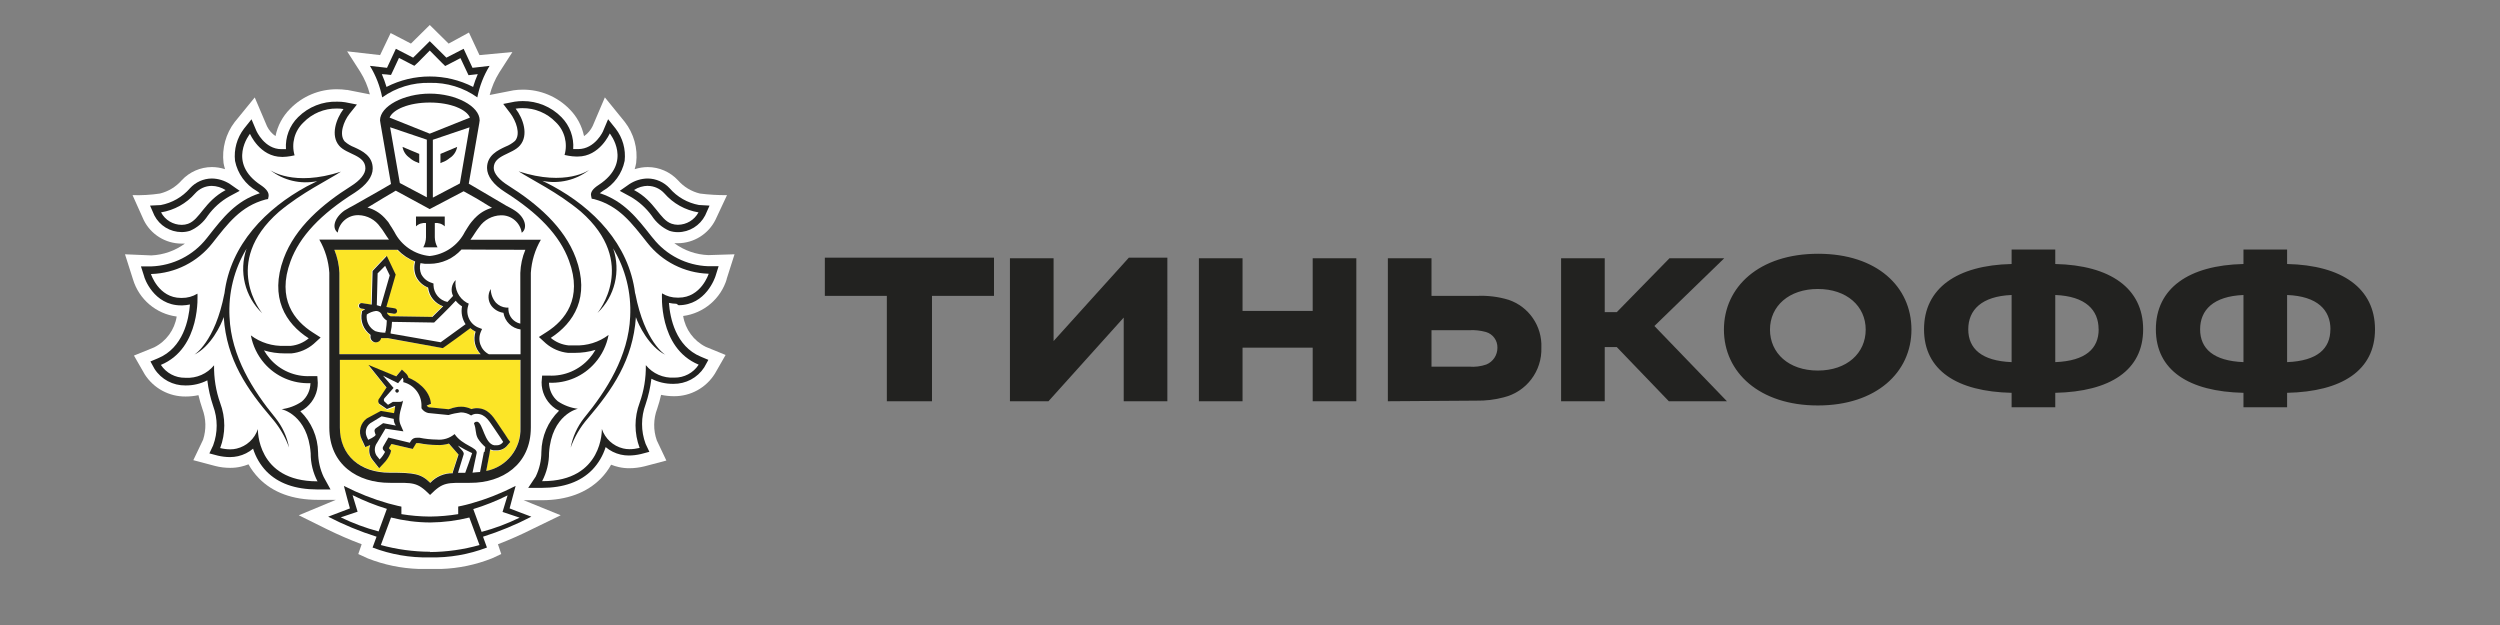
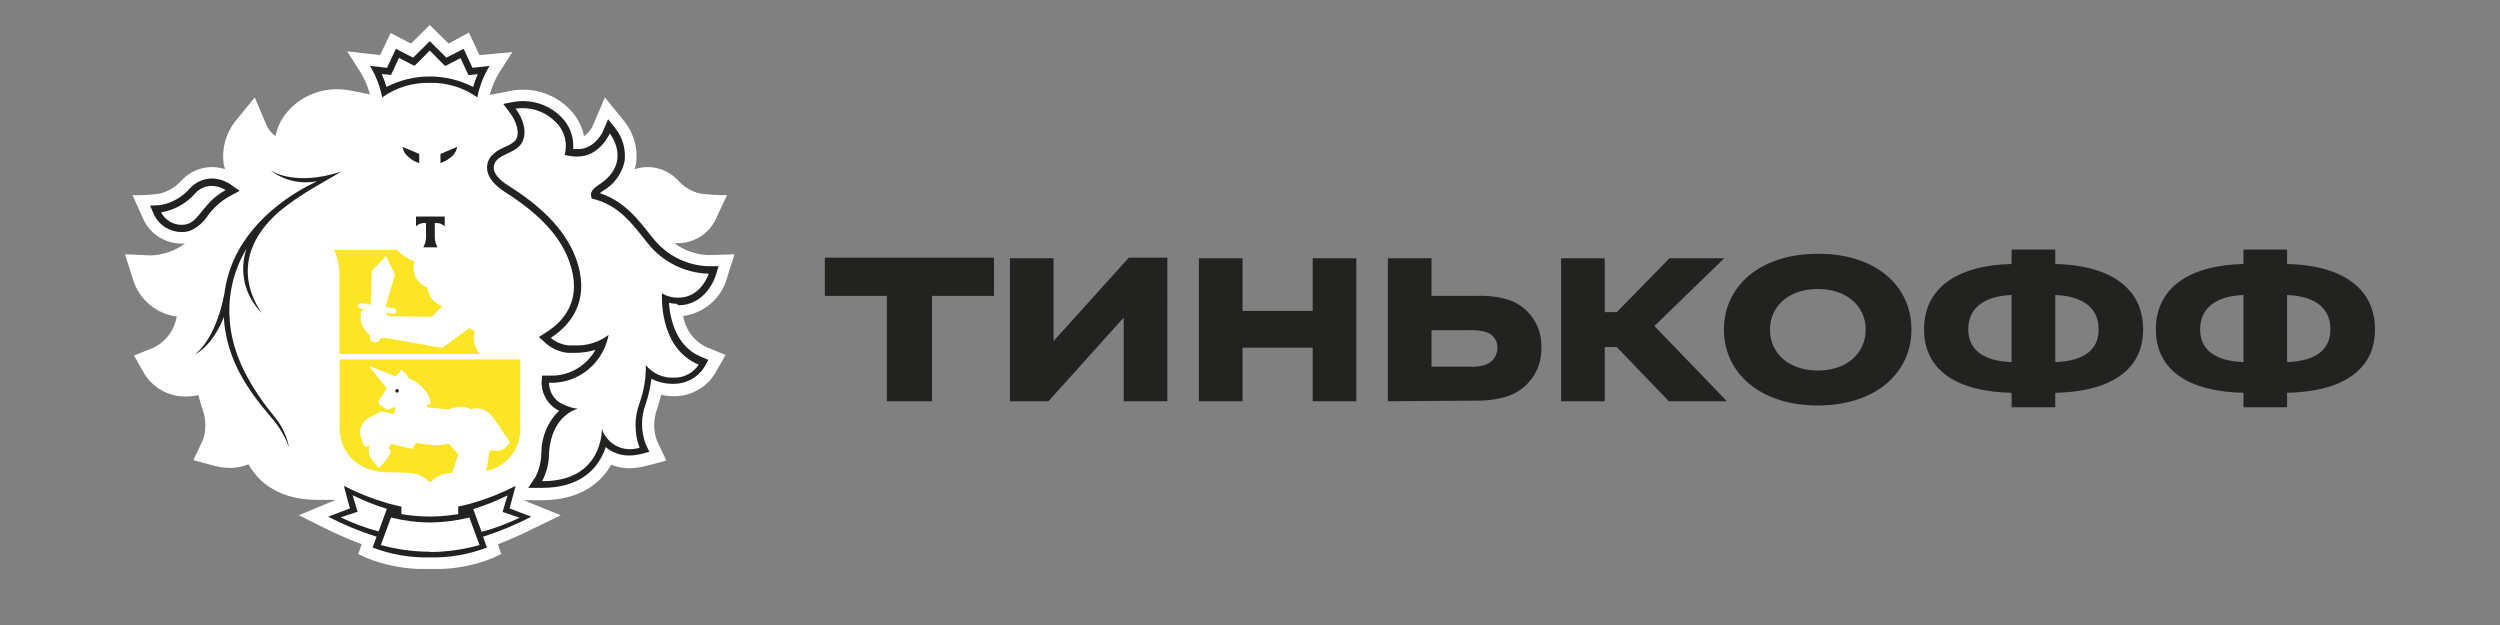
<svg xmlns="http://www.w3.org/2000/svg" viewBox="0 0 200 50">
  <rect x="0" y="0" width="200" height="50" fill="#808080" stroke="none" />
  <path fill="#fff" d="M58.118 22.366l.644-2.023-2.095.066c-.981-.036-1.926-.367-2.721-.951h.283c1.276-.006 2.444-.735 3.01-1.878l.921-1.968c-.722.006-1.445-.036-2.161-.127-.686-.163-1.3-.536-1.764-1.065-.626-.668-1.493-1.048-2.408-1.054-.355 0-.71.06-1.054.169.048-.163.09-.325.12-.494.144-1.174-.187-2.36-.915-3.293L48.39 7.791l-.975 2.288c-.157.325-.391.608-.692.813-.169-.819-.566-1.565-1.156-2.155-.987-1.011-2.342-1.577-3.756-1.565-.247 0-.494.018-.734.054l-1.902.373c.163-.638.421-1.246.771-1.806l1.048-1.631-2.637.247-.843-1.806-1.625.885L34.381 2l-1.505 1.487-1.625-.843-.843 1.764-2.637-.301 1.048 1.637c.349.56.608 1.168.771 1.806l-1.806-.355h-.06c-.253-.036-.506-.054-.759-.054-1.415-.012-2.769.554-3.756 1.565-.596.596-1.005 1.355-1.168 2.185-.289-.199-.524-.469-.68-.789l-.981-2.306-1.601 1.963c-.716.933-1.036 2.113-.897 3.281.03.169.072.331.12.494-.343-.108-.698-.169-1.054-.169-.915.006-1.782.385-2.408 1.054-.458.524-1.065.897-1.746 1.065-.722.108-1.457.15-2.191.127l.897 1.999c.566 1.144 1.734 1.872 3.01 1.878h.283c-.783.572-1.716.903-2.685.945L10 20.343l.644 2.023c.482 1.583 1.848 2.745 3.492 2.956-.169 1.066-.843 1.987-1.806 2.468l-1.613.656.867 1.511c.716 1.114 1.95 1.776 3.269 1.764.343 0 .686-.036 1.023-.108.084.367.193.734.313 1.09.301.795.319 1.662.06 2.468l-.783 1.643 1.752.464c.391.102.801.15 1.204.15.289 0 .572-.03.855-.096.205-.048.409-.108.602-.187.223.403.506.777.825 1.108 1.12 1.15 2.709 1.734 4.726 1.734h1.439l-2.968 1.234 2.252 1.114c.909.446 1.836.849 2.781 1.204l-.271.783.777.355c1.288.506 2.655.789 4.04.837h1.848c1.379-.048 2.739-.337 4.021-.843l.752-.349-.265-.783c.957-.367 1.896-.783 2.811-1.246l2.209-1.072-2.962-1.204h1.445c2.017 0 3.612-.602 4.726-1.734.325-.331.602-.704.825-1.108.193.078.397.139.602.187.283.066.566.096.855.096.403 0 .813-.054 1.204-.15l1.758-.464-.764-1.613c-.289-.819-.277-1.716.03-2.529.126-.367.229-.74.313-1.114.337.072.686.108 1.03.108 1.33.012 2.571-.674 3.275-1.806l.855-1.493-1.589-.65c-.963-.482-1.637-1.403-1.806-2.468 1.643-.217 3.01-1.373 3.492-2.962l-.024.048z" />
  <path fill="#FCE527" d="M41.617 28.759H27.169v5.418c0 2.228 1.607 3.612 3.985 3.612 1.987 0 2.51.078 3.245.813.464-.5 1.12-.783 1.806-.771v-.084l.458-1.409-.777-.849c-.313.096-.638.133-.963.114-.488-.006-.969-.054-1.445-.15h-.15c-.066 0-.066 0-.084.036l-.09.15-.163.271-.313-.072-1.391-.325-.193.313v.036l.169.187-.072.241c-.126.295-.307.56-.536.789l-.349.373-.319-.397-.235-.295c-.253-.331-.313-.764-.169-1.156l-.391.163-.175-.385-.096-.271c-.247-.572-.06-1.234.439-1.595l1.12-.602 1.066.211c0-.102.066-.469.096-.56h-.06l-.602.229-.602-.409c-.12-.12-.126-.319 0-.446l.572-.867-1.451-1.806 2.173.855.15-.181.301-.361.343.325c.09.09.15.199.181.325.602.241 1.716.945 1.806 2.089l-.343.139c.042.06.096.108.163.139l1.589.157.144-.042c.271-.102.56-.157.849-.163.289 0 .572.066.831.193.114-.042.241-.066.361-.072h.078c.849 0 1.276.638 1.613 1.144l.175.253c.295.421.686 1.035.704 1.06l.175.271-.217.253c-.199.265-.512.415-.843.415-.096.006-.193.006-.289 0-.084-.018-.169-.042-.253-.078 0 .084 0 .187-.048.271l-.247 1.421c1.637-.331 2.793-1.8 2.727-3.474l-.006-5.442zM27.151 28.32h11.252c-.458-.482-.614-1.174-.409-1.806-.15-.072-.295-.169-.421-.277-.44.325-1.806 1.3-2.131 1.547l-.072.048-4.419-.783h-.09c-.144.006-.289.006-.433 0-.042.199-.217.337-.415.337h-.072c-.235-.042-.397-.265-.361-.5v-.096c-.572-.409-.843-1.12-.692-1.806v-.078l.066-.048s.084-.06.199-.126l-.319-.048c-.12-.024-.199-.132-.181-.253.018-.12.126-.199.247-.181h.006l.765.12.072-2.691 1.138-1.204.71 1.493-.747 2.589.674.108c.12.024.199.133.181.253-.018.108-.108.181-.217.181h-.036l-.548-.09v.042c.06.108.151.193.265.247l3.365.054.861-.849c-.656-.229-1.126-.807-1.204-1.499-.421-.163-.764-.476-.957-.879-.163-.379-.193-.807-.078-1.204-.53-.211-1.011-.53-1.403-.939h-4.997c.241.59.379 1.216.403 1.848v6.49z" />
  <g fill="#222220">
    <path d="M65.987 23.672h4.96v8.428h3.612v-8.428h4.961V20.614H65.987v3.058zM84.287 27.284v-6.622h-3.492v11.438h3.082l6.02-6.694v6.694h3.492V20.614h-3.082l-6.02 6.67zM105.015 24.876h-5.611v-4.214h-3.492v11.438h3.492V27.814h5.611v4.286h3.491V20.662h-3.491v4.214zM120.685 23.985c-.825-.253-1.692-.355-2.553-.313h-3.612v-3.01h-3.491v11.438l7.079-.048c.741.012 1.475-.072 2.192-.265 1.818-.446 3.07-2.101 3.01-3.973.072-1.716-.994-3.281-2.625-3.829zm-1.782 5.177c-.44.15-.909.211-1.373.169h-3.01v-2.914h3.01c.452-.03.909.024 1.349.144.554.163.927.674.915 1.252.006.59-.343 1.126-.891 1.349zM137.938 20.662h-4.382l-4.214 4.31h-.963v-4.31h-3.492v11.438h3.492v-4.334h.963l4.166 4.334h4.647l-5.803-6.02 5.586-5.418z" />
    <path d="M145.452 20.301c-4.72 0-7.538 2.649-7.538 6.068s2.842 6.068 7.513 6.068c4.672 0 7.489-2.649 7.489-6.068s-2.745-6.068-7.464-6.068zm-.025 9.343c-2.335 0-3.828-1.397-3.828-3.275 0-1.878 1.517-3.251 3.828-3.251 2.312 0 3.829 1.373 3.829 3.251 0 1.878-1.493 3.275-3.829 3.275zM164.421 21.12v-1.156h-3.492v1.156c-4.383.096-7.007 1.95-7.007 5.225 0 3.275 2.624 4.985 7.007 5.081v1.156h3.492v-1.156c4.406-.096 7.031-1.806 7.031-5.081 0-3.275-2.619-5.129-7.031-5.225zm-3.492 7.85c-2.408-.096-3.468-1.084-3.468-2.625 0-1.541 1.06-2.649 3.468-2.745v5.37zm3.492 0V23.6c2.432.096 3.467 1.204 3.467 2.745h.006c0 1.541-1.035 2.529-3.473 2.625zM182.968 21.12v-1.156h-3.491v1.156c-4.383.096-7.008 1.95-7.008 5.225 0 3.275 2.625 4.985 7.008 5.081v1.156h3.491v-1.156c4.407-.096 7.032-1.806 7.032-5.081 0-3.275-2.625-5.129-7.032-5.225zm-3.491 7.85c-2.408-.096-3.468-1.084-3.468-2.625 0-1.541 1.06-2.649 3.468-2.745v5.37zm6.953-2.625c0 1.541-1.029 2.529-3.462 2.625V23.6c2.433.096 3.468 1.204 3.468 2.745h-.006zM31.769 31.125c-.072 0-.139.054-.144.126v.006c-.006.078.054.15.132.157h.006c.084 0 .144-.066.144-.144 0-.084-.06-.144-.138-.144zM31.763 31.119c.006 0 .006.006.006.006.006 0 .006-.006.012-.006h-.018zM41.599 40.992l-.831-.319.229-.861.253-.939c-1.138.584-2.33 1.054-3.558 1.403-.602.169-1.036.247-1.036.247v.608c-.74.12-1.487.187-2.239.193h-.066c-.752-.006-1.499-.072-2.239-.193v-.602s-.44-.084-1.042-.253c-1.228-.349-2.42-.819-3.558-1.403l.247.939.235.861-.837.319-.903.343c1.24.644 2.534 1.18 3.871 1.601l-.319.867c1.451.554 3.004.825 4.557.789h.036c1.553.036 3.106-.235 4.557-.789l-.313-.867c1.331-.421 2.625-.957 3.865-1.601l-.909-.343zm-14.34.397l1.349-.452-.403-1.324c.885.439 1.8.807 2.745 1.096l-.662 1.806c-1.042-.277-2.059-.656-3.028-1.126zm7.158 2.775l-.03-.024c-1.325-.006-2.643-.187-3.919-.536l.813-2.203c1.011.253 2.053.391 3.1.397h.066c1.048-.012 2.089-.144 3.1-.397l.813 2.203c-1.282.361-2.613.548-3.943.56zm4.106-1.613v-.018l-.662-1.806c.945-.289 1.86-.656 2.745-1.096l-.403 1.324 1.367.458c-.975.476-1.999.861-3.046 1.138zM34.381 6.629c1.361-.036 2.697.373 3.805 1.162.175-.891.506-1.746.981-2.522l-1.367.157-.71-1.523-1.379.71-1.33-1.318-1.331 1.318-1.379-.71-.71 1.523-1.367-.157c.476.777.807 1.631.981 2.522 1.108-.789 2.444-1.198 3.805-1.162zm-3.48-.674l.379.042.163-.343.476-1.023.885.458.343.175.277-.253.957-.969.957.969.277.271.343-.175.879-.458.482 1.023.163.343.379-.042.361-.042c-.144.331-.271.674-.373 1.023-2.173-1.114-4.756-1.114-6.929 0-.102-.349-.229-.692-.373-1.023l.355.024zM52.237 19.055l-.163-.199c-1.12-1.427-2.185-2.781-4.088-3.401.078-.066.157-.126.241-.181.903-.512 1.541-1.391 1.746-2.408.102-.921-.157-1.842-.722-2.577l-.602-.752-.379.897c0 .054-.668 1.493-2.017 1.493h-.397c.072-.945-.271-1.878-.939-2.553-.813-.831-1.933-1.294-3.094-1.288-.217 0-.433.018-.644.048l-.921.181.572.753c.446.602.849 1.643.373 2.203-.229.199-.488.355-.771.464-.602.283-1.469.686-1.469 1.698 0 .656.512 1.343 1.433 1.926 2.715 1.722 4.395 3.498 5.123 5.496 1.126 3.046-.343 4.78-1.77 5.695l-.638.409.56.512c.5.427 1.114.692 1.77.758h.548c.56 0 1.114-.078 1.649-.241-.132.235-.295.458-.469.662-.813.945-2.017 1.463-3.263 1.397h-.536l-.042.536c-.006.752.325 1.463.897 1.95.15.132.319.241.5.325-.891.867-1.397 2.053-1.415 3.299 0 .68-.157 1.355-.452 1.969l-.602.903h1.072c1.77 0 3.124-.488 4.064-1.457.488-.512.849-1.132 1.06-1.806.349.295.759.5 1.204.602.211.048.427.072.644.072.325 0 .65-.042.963-.114l.686-.181-.301-.638c-.379-1.017-.379-2.143 0-3.161.223-.662.379-1.349.464-2.047.542.277 1.144.415 1.752.409.999.012 1.932-.482 2.474-1.318l.331-.602-.602-.253c-2.017-.837-2.462-3.088-2.553-4.304.199.042.397.066.602.072l.169.114c2.191 0 2.926-2.233 2.956-2.33l.247-.789h-.825c-1.734-.06-3.353-.879-4.425-2.245zm2.053 4.756h-.084c-.439.006-.873-.114-1.246-.343 0 0-.319 4.353 2.926 5.701v.018c-.427.65-1.162 1.036-1.938 1.023-.879.054-1.728-.319-2.282-.999.018 1.023-.15 2.047-.494 3.01-.44 1.162-.44 2.45 0 3.612-.271.066-.542.102-.819.102-.169 0-.343-.018-.506-.06-.801-.193-1.439-.783-1.698-1.559 0 0 .127 4.178-4.744 4.178h-.036c.367-.698.56-1.475.554-2.264.211-3.088 2.306-3.528 2.306-3.528-.578-.072-1.126-.277-1.607-.602-.44-.367-.692-.909-.704-1.481 1.409.06 2.769-.524 3.69-1.595.554-.632.921-1.403 1.078-2.228-.777.584-1.734.879-2.703.837h-.494c-.524-.054-1.023-.259-1.427-.602 1.854-1.204 3.155-3.263 2.005-6.387-.927-2.504-3.148-4.377-5.382-5.785-.741-.458-1.186-.975-1.186-1.421 0-1.048 1.487-1.078 2.101-1.806.704-.819.265-2.143-.349-2.938.175-.03.355-.042.53-.042 1.005-.012 1.975.391 2.673 1.114.71.674.981 1.692.71 2.631l.325.066c.199.036.397.054.602.06h.132c1.764 0 2.558-1.848 2.558-1.848s1.878 2.312-.885 4.118c-.476.307-.686.602-.602.903l.042.199.199.036c2.005.542 3.01 1.927 4.256 3.498 1.18 1.499 2.962 2.402 4.87 2.468h.036s-.602 1.914-2.408 1.914z" />
-     <path d="M50.425 15.726c.674.385 1.258.909 1.716 1.535.343.53.831.951 1.409 1.204.217.072.452.108.68.108.921 0 1.764-.524 2.185-1.342l.349-.783-.849-.048c-.915-.169-1.74-.638-2.348-1.343-.452-.488-1.084-.771-1.752-.777-.518.006-1.017.163-1.451.44l-.783.548.843.458zm1.409-.861l-.018.006c.512 0 .993.223 1.337.602.704.807 1.667 1.343 2.727 1.517-.325.608-.957.987-1.649.993-.169 0-.337-.03-.5-.084-.975-.331-1.318-1.806-3.01-2.697.331-.217.716-.331 1.114-.337zM50.822 23.486l-.012-.012c-.494-3.973-3.377-6.845-6.586-8.585-.295-.163-.572-.295-.837-.421 1.324.271 2.703-.054 3.768-.885 0 0-1.86 1.367-5.665.126 1.054.686 3.1 1.649 4.973 3.215 4.672 4.106 1.331 8.115 1.331 8.115 1.397-1.324 1.884-3.347 1.258-5.165.987 1.643 1.463 3.546 1.361 5.46-.133 3.155-1.884 5.912-3.69 8.109-.542.692-.915 1.505-1.072 2.372.307-.861.771-1.655 1.373-2.342 1.956-2.294 3.612-4.672 3.847-8.097.205.602 1.036 2.354 2.36 3.01 0 0-1.662-.999-2.408-4.9zM25.899 38.169c-.289-.614-.446-1.288-.452-1.969-.018-1.246-.53-2.432-1.421-3.299.181-.084.349-.193.5-.325.572-.488.903-1.198.897-1.95l-.036-.536h-.542c-1.24.06-2.444-.452-3.257-1.397-.175-.205-.331-.427-.47-.662.536.163 1.09.241 1.649.241h.548c.656-.066 1.276-.331 1.776-.759l.56-.512-.638-.409c-1.433-.915-2.896-2.649-1.77-5.695.728-1.981 2.408-3.769 5.147-5.49.921-.602 1.427-1.27 1.427-1.926 0-1.011-.849-1.415-1.469-1.698-.283-.108-.542-.265-.77-.464-.482-.56-.078-1.625.373-2.203l.602-.753-.927-.181c-.211-.036-.427-.048-.644-.048-1.174-.036-2.306.415-3.136 1.24-.68.668-1.035 1.607-.969 2.559h-.361c-1.355 0-1.993-1.433-2.017-1.493l-.379-.897-.602.753c-.56.734-.819 1.655-.716 2.576.205 1.017.837 1.896 1.74 2.408.084.054.169.114.241.181-1.902.602-2.968 1.975-4.088 3.401l-.163.205c-1.071 1.367-2.697 2.185-4.431 2.245h-.825l.253.789c0 .096.758 2.33 2.956 2.33h.108c.205-.006.403-.03.602-.072-.09 1.204-.536 3.468-2.558 4.304l-.602.253.331.602c.542.837 1.475 1.331 2.474 1.318.608.006 1.204-.132 1.746-.409.084.698.241 1.385.464 2.047.379 1.017.379 2.143 0 3.16l-.301.638.686.181c.313.072.638.114.963.114.217 0 .433-.024.644-.072.446-.102.855-.307 1.204-.602.211.674.572 1.294 1.06 1.806.945.969 2.3 1.451 4.064 1.457h1.072l-.542-.987zm-.518.337c-4.87 0-4.75-4.178-4.75-4.178-.259.776-.897 1.367-1.698 1.559-.163.042-.337.06-.506.06-.277 0-.548-.036-.813-.102.439-1.162.439-2.45 0-3.612-.343-.963-.506-1.987-.488-3.01-.554.68-1.403 1.054-2.282.999h-.03c-.783.012-1.517-.379-1.944-1.03 3.245-1.349 2.926-5.701 2.926-5.701-.373.229-.807.349-1.246.343h-.066c-1.806 0-2.408-1.914-2.408-1.914h.036c1.908-.06 3.696-.963 4.876-2.462 1.24-1.571 2.252-2.956 4.256-3.498l.199-.036.042-.199c.054-.307-.157-.602-.602-.903-2.763-1.806-.885-4.118-.885-4.118s.783 1.848 2.558 1.848h.084c.205-.006.403-.024.602-.06l.325-.066c-.277-.939 0-1.957.71-2.631.698-.722 1.667-1.126 2.673-1.114.175 0 .355.012.53.042-.602.801-1.048 2.125-.343 2.938.602.704 2.095.735 2.095 1.806 0 .446-.415.963-1.156 1.427-2.239 1.409-4.461 3.281-5.382 5.785-1.15 3.124.15 5.201 2.005 6.387-.403.337-.903.548-1.427.602h-.5c-.969.042-1.926-.253-2.703-.837.157.825.524 1.595 1.072 2.227.921 1.065 2.288 1.655 3.696 1.595-.012.572-.265 1.114-.704 1.481-.482.325-1.03.53-1.607.602 0 0 2.101.427 2.33 3.528-.006.789.187 1.565.554 2.264l-.03-.024z" />
    <path d="M14.527 18.567h.006c.229 0 .464-.036.68-.108.578-.253 1.066-.674 1.409-1.204.452-.626 1.036-1.15 1.71-1.535l.843-.452-.783-.548c-.433-.277-.933-.433-1.445-.44-.668.006-1.3.289-1.752.783-.602.698-1.433 1.174-2.342 1.343l-.849.042.343.783c.421.819 1.258 1.33 2.179 1.336zm1.084-3.094c.337-.379.819-.602 1.33-.602.391.006.777.126 1.108.337-1.704.909-2.059 2.366-3.01 2.697-.157.054-.325.084-.494.084-.698 0-1.336-.385-1.661-.999 1.06-.175 2.023-.71 2.727-1.517zM18.362 25.358c-.102-1.914.367-3.817 1.361-5.46-.626 1.818-.139 3.841 1.258 5.165 0 0-3.347-4.009 1.33-8.115 1.872-1.565 3.913-2.528 4.967-3.215-3.805 1.24-5.665-.126-5.665-.126 1.065.831 2.438 1.156 3.763.885-.265.127-.542.265-.837.421-3.209 1.746-6.11 4.617-6.586 8.591v-.03c-.747 3.901-2.408 4.9-2.408 4.9 1.318-.65 2.155-2.408 2.354-3.01.223 3.431 1.896 5.809 3.853 8.097.596.686 1.066 1.481 1.373 2.342-.163-.861-.536-1.674-1.084-2.36-1.806-2.197-3.552-4.955-3.678-8.085zM33.279 18.11c.211-.205.506-.301.801-.265v1.138c-.006.283-.078.554-.217.801h1.138c-.139-.247-.211-.518-.217-.801v-1.138c.289-.036.584.06.795.265v-.789h-2.3v.789zM32.804 12.649h-.012c.175.15.379.271.602.343l.144.066v-.747l-1.337-.56c.066.373.283.698.602.897zM35.977 12.643l-.006.006c.319-.199.536-.524.602-.897l-1.337.56v.74l.139-.066c.223-.072.427-.193.602-.343z" />
-     <path d="M38.373 9.627c0-1.126-1.896-2.137-3.985-2.137S30.402 8.502 30.402 9.627l.042.277.837 4.816-.837.488-2.185 1.24s-.488.253-.716.403c-.825.602-.999 1.409-.524 1.758.12-.819.837-1.421 1.668-1.397.692.018 1.337.367 1.728.939.12.144.229.301.325.458.127.205.253.385.379.56h-5.575c.47.807.741 1.716.801 2.649v12.383c0 3.01 2.306 4.425 4.816 4.425 1.927 0 2.185-.09 3.245.969 1.06-1.06 1.318-.969 3.245-.969 2.492 0 4.816-1.427 4.816-4.425V21.83c.06-.933.331-1.842.801-2.649h-5.635c.126-.175.253-.355.379-.56.102-.157.211-.313.325-.458.397-.572 1.041-.921 1.734-.939.831-.024 1.547.578 1.668 1.397.482-.343.307-1.204-.524-1.758-.223-.157-.71-.403-.71-.403l-2.167-1.276-.837-.488.837-4.816.036-.253zm-7.164.554l2.938.993v4.611l-2.161-1.144-.777-4.461zm-4.461 9.801h5.063c.391.409.873.735 1.403.939-.114.397-.084.825.078 1.204.193.403.536.716.957.879.078.692.548 1.27 1.204 1.499-.361.367-.716.71-.861.849l-3.365-.054c-.114-.054-.205-.139-.265-.247v-.042l.548.09h.036c.108 0 .199-.072.217-.181.018-.12-.06-.229-.181-.253l-.674-.108.747-2.589-.71-1.493-1.138 1.204-.072 2.691-.765-.12c-.12-.024-.229.054-.253.174v.006c-.018.12.06.229.181.253l.319.048c-.114.066-.193.114-.199.126l-.066.048v.078c-.15.686.126 1.397.692 1.806v.096c-.036.235.126.458.361.5h.072c.199 0 .373-.138.415-.337.144.006.283.006.427 0h.09l4.413.801.072-.048c.349-.247 1.692-1.204 2.131-1.547.126.108.271.205.421.277-.205.632-.048 1.324.409 1.806H27.151v-6.508c-.024-.632-.163-1.258-.403-1.848zm10.499 5.954c-.458.337-1.583 1.156-1.993 1.445l-4.003-.698v-.108c.066-.271.102-.548.108-.825l3.371.054.066-.066c.054-.054 1.12-1.084 1.661-1.68.144.181.313.331.506.452-.096.494.006 1.005.283 1.427zm-6.688-.722v.018c.09.169.223.313.385.409-.006.247-.03.488-.072.728 0 .054 0 .108-.042.163v.084c-.277 0-.548-.042-.813-.126-.482-.259-.752-.789-.674-1.33.217-.15.464-.247.722-.283.223-.006.421.127.494.337zm-.415-.801l.066-2.546.602-.602.367.765-.716 2.48-.319-.096zm7.074 13.413h-.578l.452-1.475c.072-.205-.301-.47-.458-.704.367.223.747.421 1.138.602 0 .048-.554 1.577-.554 1.577zm1.547-1.649l-.048-.042-.313 1.625c-.199 0-.409.042-.602.054l.331-1.565c.096-.464-1.15-.602-1.764-1.523-.403.337-.921.494-1.439.439-.458-.006-.909-.054-1.355-.144-.078-.006-.157-.006-.235 0-.187-.012-.367.084-.464.247l-.09.15-1.716-.415-.409.71c-.066.096-.054.229.03.313l.114.126c-.114.223-.259.427-.433.602l-.253-.313c-.193-.313-.175-.716.042-1.011l.674-1.138 1.439.217-.223-.512c-.301-.674.157-1.535.205-2.029 0 .15-.157.181-.313.181h-.415c-.03-.006-.066-.006-.096 0l-.391.235-.307-.283c-.048-.09-.03-.199.042-.265l.71-.801-.843-.981 1.204.602.361-.433c.096.096.054.349.054.349.873.217 1.481 1.011 1.457 1.914v.175c.12.193.313.325.53.379l1.631.163c.325-.102.656-.169.993-.211.289 0 .578.09.819.247.114-.078.253-.126.391-.132h.054c.728 0 1.035.662 1.427 1.204.295.415.692 1.042.692 1.042-.114.169-.301.271-.506.271-.072.006-.139.006-.211 0-.783-.144-.897-1.758-1.343-1.884h-.072c-.084 0-.163.048-.205.126.205.548.084.771.307 1.204.163.259.367.494.602.692 0 0-.03.241-.066.415zm-8.771-1.577h-.012l.072.187c-.048.163-.602.397-.602.397l-.12-.265c-.157-.379-.042-.813.289-1.06l.909-.554.969.205c-.006.193.054.379.169.536l-1.017-.193-.602.421c-.096.084-.114.217-.054.325zm11.643-.391c.066 1.674-1.096 3.143-2.739 3.468l.277-1.457c0-.084.03-.187.042-.271.084.036.169.06.253.078.096.006.193.006.289 0 .331 0 .644-.15.843-.415l.217-.253-.181-.247s-.403-.638-.704-1.06l-.169-.253c-.337-.506-.764-1.144-1.613-1.144h-.078c-.12.006-.247.03-.361.072-.259-.126-.542-.193-.831-.193-.289.006-.578.06-.849.163l-.144.042-1.589-.157c-.066-.03-.12-.078-.163-.138l.343-.139c-.096-1.15-1.204-1.854-1.806-2.089-.03-.126-.09-.235-.181-.325l-.343-.325-.301.361-.15.181-2.227-.915 1.451 1.806-.572.867c-.12.12-.126.319 0 .446l.602.409.602-.229h.06c0 .09-.066.458-.096.56l-1.048-.181-1.12.602c-.518.373-.698 1.06-.427 1.637l.126.271.175.385.391-.163c-.144.391-.084.825.169 1.156l.235.301.313.397.349-.373c.229-.229.409-.494.536-.789l.072-.241-.169-.187v-.036l.193-.313 1.391.325.313.072.169-.277.09-.15c0-.03 0-.036.084-.036h.15c.476.096.957.144 1.439.15.325.018.65-.018.963-.114l.77.879-.458 1.409v.084c-.686-.012-1.343.271-1.806.771-.741-.735-1.264-.813-3.245-.813-2.378 0-3.985-1.391-3.985-3.612v-5.418h14.448v5.418zm.391-14.225c-.247.584-.379 1.21-.403 1.848v4.058c-.524-.114-.915-.56-.951-1.096v-.187h-.181c-.313-.024-.602-.169-.819-.391-.265-.307-.409-.692-.415-1.096-.259.421-.235.963.066 1.361.235.295.578.494.951.542.108.698.668 1.24 1.367 1.331v1.987H39.113c-.662-.337-.939-1.126-.644-1.806l.096-.217-.223-.084c-.722-.253-1.12-1.03-.891-1.764l.048-.181-.169-.078c-.632-.367-.981-1.084-.879-1.806-.331.337-.415.849-.205 1.27-.12.139-.277.301-.452.482-.632-.132-1.09-.68-1.114-1.324v-.15l-.139-.054c-.367-.108-.668-.361-.843-.698-.114-.277-.139-.59-.06-.879.12.024.241.042.361.054.12.006.247.006.367 0 .975 0 1.902-.421 2.553-1.144l5.105.024zm-3.901-4.106l.987.602.247.144c-.512.139-.975.415-1.343.801l-.042.036c-.084.09-.163.181-.241.277l-.048.06c-.078.096-.15.199-.217.307l-.036.054c-.084.12-.163.253-.241.385-.548 1.09-1.613 1.818-2.823 1.938-1.21-.12-2.276-.849-2.823-1.938-.078-.132-.157-.259-.235-.385l-.048-.066-.193-.313-.054-.066c-.078-.096-.157-.187-.235-.271l-.042-.042c-.367-.385-.831-.662-1.342-.801l.253-.144.993-.602 1.017-.602 2.715 1.475 2.715-1.427 1.036.578zm-1.337-1.204L34.628 15.81v-4.629l2.932-.993-.771 4.485zm-2.408-3.979l-3.215-1.288c.271-.65 1.535-1.204 3.215-1.204 1.68 0 2.944.554 3.215 1.204L34.381 10.693z" />
  </g>
</svg>